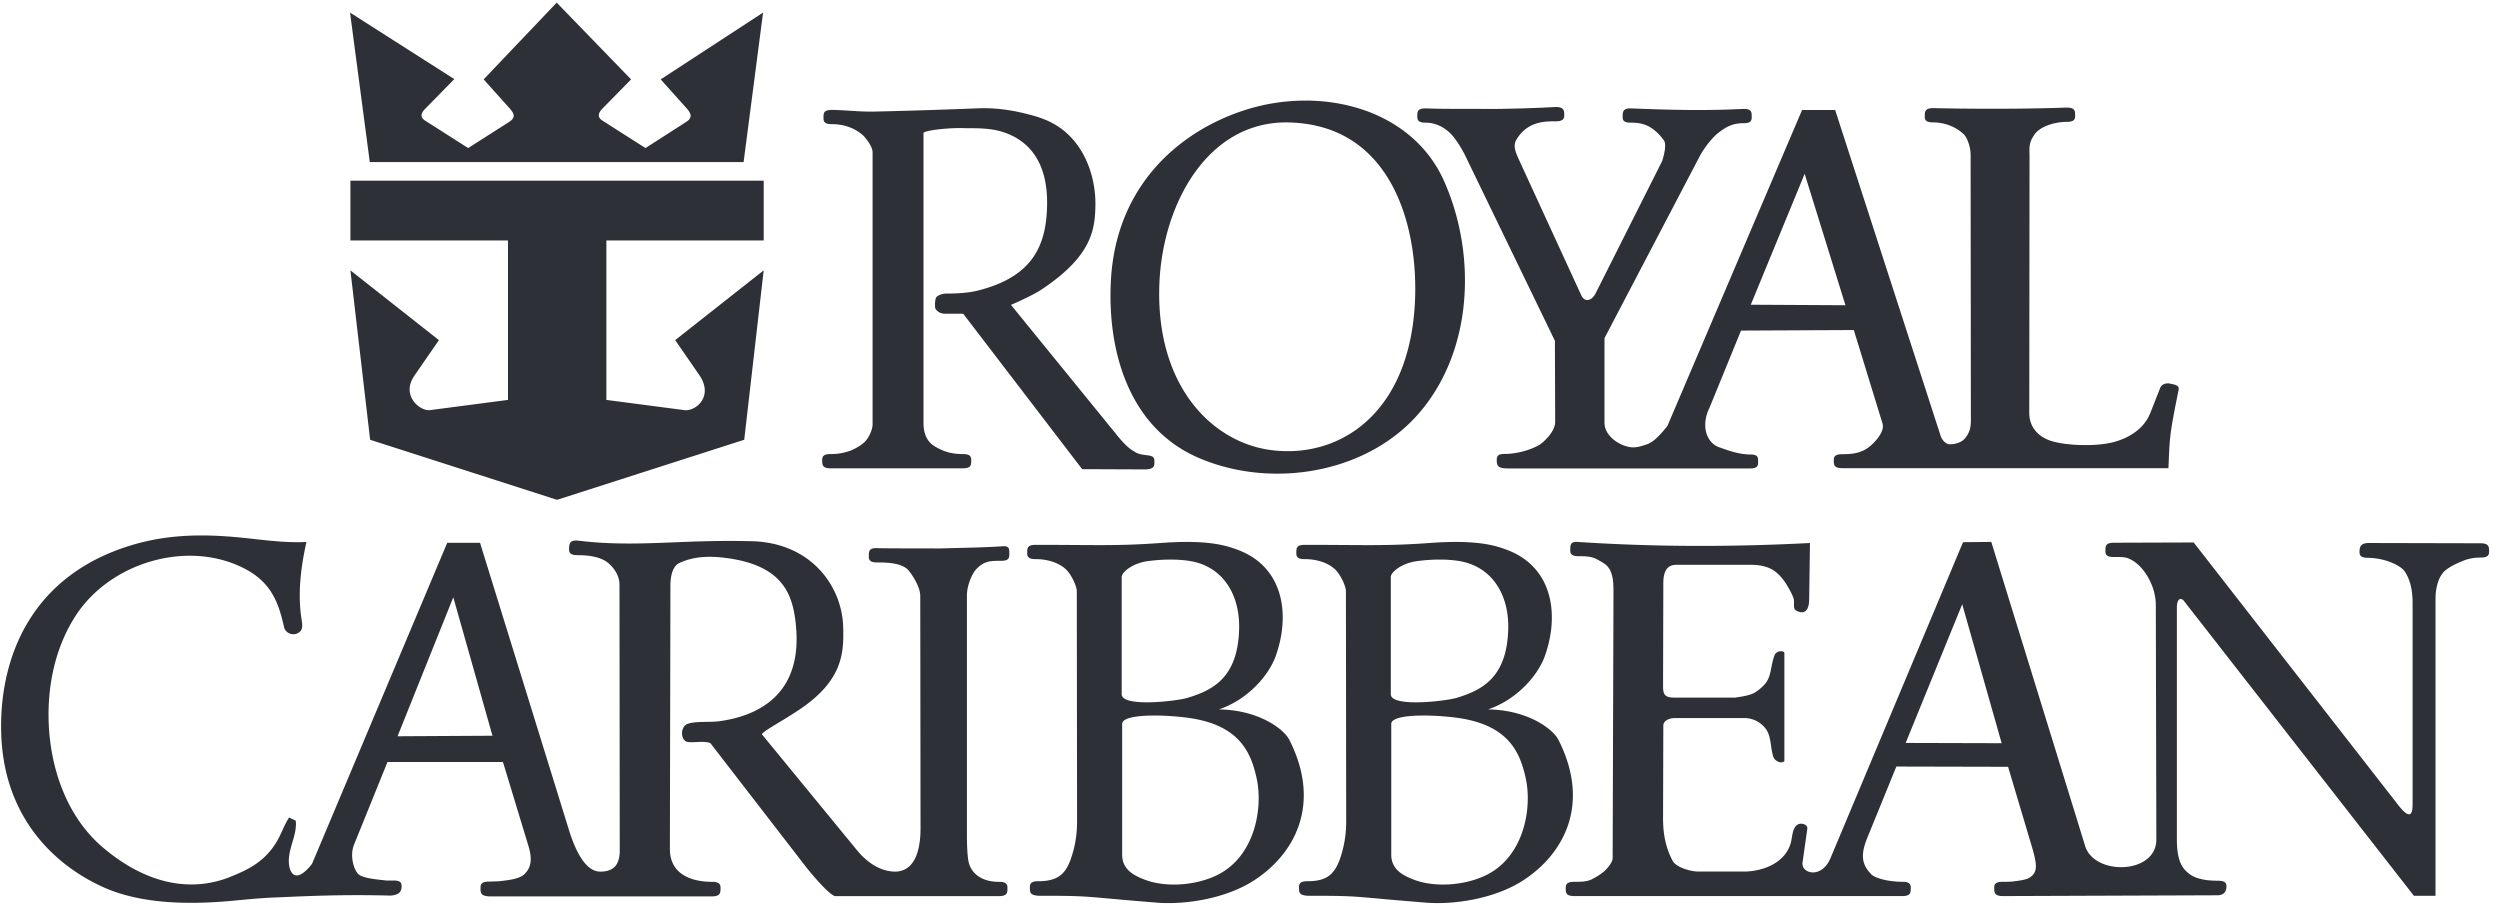
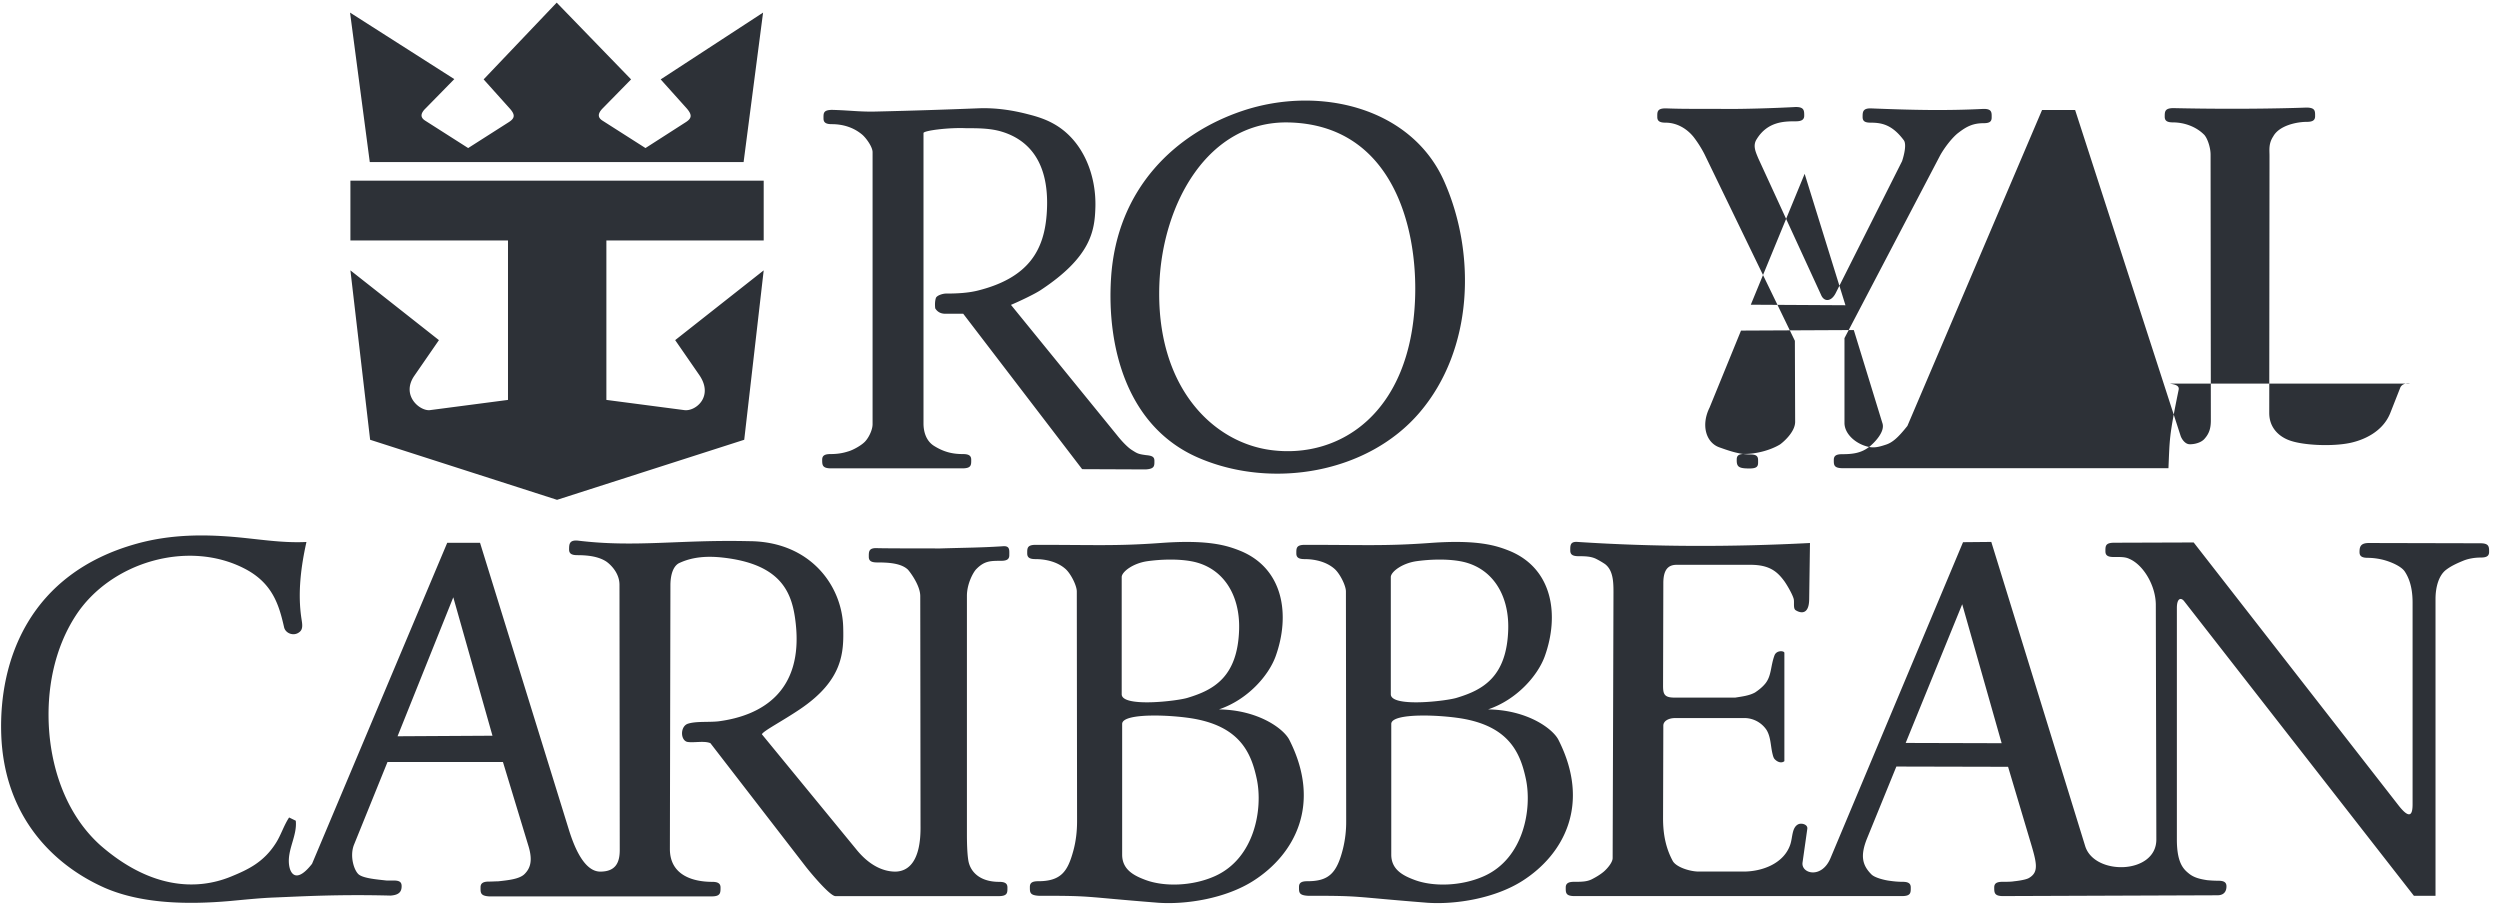
<svg xmlns="http://www.w3.org/2000/svg" height="68" viewBox="0 0 188 68" width="188">
-   <path d="m75.379 41.08c.581-.061.521.283.521.668 0 .304-.181.425-.622.425-.782 0-1.243 0-1.844.608-.221.203-.722 1.094-.722 2.025v17.884c0 .67.018 1.46.104 2.003.13.817.811 1.622 2.322 1.622.441 0 .621.121.621.425 0 .385.02.648-.661.648h-12.272c-.421 0-1.925-1.822-2.225-2.207l-7.179-9.296c-.481-.203-1.303 0-1.764-.101-.502-.162-.502-1.155.06-1.357.622-.203 1.544-.102 2.306-.183 3.267-.426 6.376-2.241 5.815-7.352-.241-2.191-.95-4.453-5.474-4.961-1.083-.122-2.206-.082-3.228.384-.422.162-.722.729-.722 1.722l-.04 19.807c0 1.929 1.657 2.471 3.187 2.471.422 0 .622.121.622.425 0 .405 0 .668-.662.668h-16.742c-.682-.04-.642-.303-.642-.688 0-.304.201-.425.622-.425.26 0 .501-.02.701-.02.742-.082 1.604-.163 1.986-.548.401-.404.641-.951.3-2.085l-1.925-6.34h-8.682l-2.526 6.239c-.341.89.04 2.004.401 2.247.381.264 1.303.345 2.045.426h.521c.441 0 .622.101.622.425 0 .405-.181.668-.842.709-3.93-.101-6.637.06-8.682.142-1.103.04-2.246.162-3.349.263-3.188.283-6.677.223-9.464-.993-3.863-1.715-7.559-5.358-7.772-11.527-.191-5.558 2.102-12.117 10.218-14.356 2.615-.721 5.12-.673 7.141-.511 1.875.151 3.714.487 5.592.39-.421 1.883-.662 3.848-.381 5.731.06.405.16.831-.161 1.054-.401.324-1.042.101-1.143-.385-.376-1.647-.852-3.287-2.927-4.375-4.251-2.228-10.106-.527-12.733 3.504-1.644 2.531-2.225 5.65-2.005 8.668.241 3.22 1.444 6.461 3.87 8.628 3.691 3.21 7.153 3.432 9.821 2.332 1.242-.511 2.45-1.062 3.373-2.535.381-.607.581-1.296.982-1.904l.501.244c.121 1.134-.661 2.187-.501 3.341.101.729.602 1.337 1.725-.101l10.166-24.141h2.466l6.697 21.63c.321 1.012 1.063 3.098 2.346 3.098 1.163 0 1.464-.688 1.464-1.62l-.02-19.949c0-.871-.642-1.499-.983-1.742-.581-.385-1.383-.486-2.185-.486-.441 0-.622-.122-.622-.425 0-.405.02-.729.662-.669 4.331.527 7.619-.081 12.833.041 4.617 0 7.035 3.328 7.118 6.461.05 1.895.001 3.977-3.239 6.168-1.335.903-2.754 1.631-2.877 1.892l7.078 8.628c1.003 1.256 2.065 1.701 2.968 1.701.962-.02 1.925-.749 1.885-3.463l-.02-17.256c0-.789-.742-1.782-.923-1.984-.521-.506-1.523-.547-2.326-.547-.441 0-.621-.122-.621-.425 0-.385-.02-.689.662-.649.681.021 4.05.021 4.712.021 2.085-.061 3.087-.061 4.672-.162zm-45.483 14.287 7.138-.041-2.947-10.409zm156.624-14.513c.661 0 .661.263.661.648 0 .304-.18.425-.622.425-.461 0-.922.081-1.283.223-.441.182-.922.385-1.343.709-.542.425-.782 1.296-.782 2.187v22.319h-1.624l-17.264-22.136c-.241-.325-.562-.264-.562.486v17.417c0 1.803.521 2.248.922 2.572.381.304.843.406 1.364.486.24.021.501.041.822.041.441 0 .622.122.622.425 0 .345-.161.669-.682.669l-16.122.06c-.661 0-.661-.263-.661-.648 0-.303.18-.425.622-.425.341 0 .641 0 .882-.041.02 0 .822-.081 1.102-.243.803-.465.582-1.174.041-2.977l-1.605-5.387-8.401-.02-2.205 5.407c-.522 1.297-.361 2.006.32 2.694.241.263 1.023.445 1.344.486.281.04.621.081 1.002.081.441 0 .622.122.622.425 0 .385.02.648-.662.648h-24.623c-.682 0-.661-.263-.661-.648 0-.303.2-.425.621-.425.541 0 .942 0 1.323-.182.321-.162.662-.365.923-.588.301-.263.661-.709.661-1.012l.061-19.626c0-.911.06-1.964-.642-2.49a6.335 6.335 0 0 0 -.702-.406c-.361-.162-.742-.182-1.283-.182-.441 0-.622-.122-.622-.425 0-.365-.019-.689.542-.648 5.855.384 11.67.384 17.484.081l-.06 4.253c-.02 1.154-.641 1.033-1.002.81-.221-.121-.1-.567-.16-.851-.101-.384-.542-1.114-.703-1.336-.521-.709-1.102-1.236-2.546-1.236h-5.554c-.622 0-1.003.345-1.003 1.377l-.02 7.717c0 .607.08.891.842.891h4.592c.501-.081 1.043-.142 1.484-.385.301-.202.581-.425.802-.709.441-.587.361-1.276.662-2.086.16-.405.741-.344.741-.182v8.142c-.22.182-.521.061-.701-.122-.12-.101-.161-.304-.201-.466-.14-.607-.12-1.235-.441-1.762a2.017 2.017 0 0 0 -1.604-.891h-5.253c-.542 0-.903.243-.903.567l-.02 6.988c0 1.215.221 2.248.722 3.179.24.466 1.283.81 1.965.81h3.368c1.366 0 3.037-.583 3.518-2.051.178-.543.112-1.288.613-1.513.241-.101.702.02.662.344l-.361 2.552c-.1.83 1.444 1.236 2.105-.344l9.966-23.757 2.125-.02 7.058 22.865c.682 2.248 5.354 2.147 5.354-.486l-.04-17.64c0-1.458-.943-3.018-1.985-3.463-.321-.162-.702-.142-1.183-.142-.441 0-.622-.121-.622-.425 0-.385-.02-.649.662-.649l5.975-.02 15.4 19.767c.902 1.155 1.062.628 1.062-.081v-15.169c0-1.276-.341-1.965-.601-2.35-.241-.344-.903-.668-1.564-.85a5.007 5.007 0 0 0 -1.203-.162c-.441 0-.622-.122-.622-.426 0-.385.06-.688.702-.688zm-43.213 15.015 7.218.02-2.967-10.45zm19.88-27.02c.281.061.742.102.642.486-.722 3.524-.662 3.626-.762 5.874h-24.483c-.702 0-.682-.264-.682-.628 0-.324.201-.426.642-.426.782 0 1.444-.081 2.066-.587.34-.283 1.182-1.114.942-1.762l-2.146-6.987-8.482.041-2.365 5.792c-.662 1.336-.261 2.653.761 2.997.522.182 1.424.527 2.286.527.442 0 .602.101.602.425 0 .364.06.628-.642.628h-18.046c-.822 0-.982-.122-.963-.689 0-.304.181-.405.622-.405.822 0 1.885-.263 2.627-.709.18-.121 1.143-.911 1.143-1.701l-.02-6.096-6.798-14.035a8.437 8.437 0 0 0 -.822-1.297c-.541-.668-1.303-1.073-2.105-1.073-.441 0-.622-.121-.622-.425 0-.365-.04-.668.682-.648 1.604.06 2.887.02 4.231.04 1.444.02 3.97-.06 5.454-.142.682-.02.682.264.682.649 0 .303-.201.425-.642.425-.822 0-2.106 0-2.928 1.337-.32.486-.08.972.121 1.458l4.712 10.248c.22.547.762.547 1.103-.122l4.993-9.924c.16-.486.34-1.255.14-1.559-.883-1.195-1.685-1.337-2.507-1.337-.441 0-.601-.121-.601-.425 0-.365 0-.668.641-.648 3.008.121 5.595.182 8.422.04.682-.02.642.284.642.648 0 .304-.161.425-.602.425-.822 0-1.303.264-1.885.709-.441.324-1.063 1.114-1.403 1.742l-7.179 13.711v6.38c0 .79.782 1.539 1.745 1.782.421.102.741.061 1.343-.141.541-.162.983-.588 1.644-1.418l10.126-23.757h2.487l7.94 24.527c.1.263.341.587.642.607.34.02.902-.101 1.162-.425.321-.364.462-.75.462-1.357l-.02-19.99c0-.607-.281-1.337-.522-1.539-.601-.587-1.483-.891-2.306-.891-.441 0-.621-.122-.621-.425 0-.385 0-.648.662-.648 5.514.121 9.464-.021 9.985-.041.682 0 .662.263.662.648 0 .304-.181.426-.622.426-.782 0-2.085.283-2.526 1.093-.361.547-.281 1.013-.281 1.458l-.02 19.342c0 1.154.782 1.782 1.484 2.045 1.025.396 3.275.49 4.612.203.942-.203 2.426-.79 3.007-2.248l.742-1.884c.12-.324.541-.384.742-.324zm-31.527-5.935 7.118.04-3.068-9.883zm-74.23-4.831h-11.83v11.99l5.875.769c.842.102 2.225-1.032 1.103-2.653l-1.805-2.612 6.657-5.246-1.464 12.739-14.076 4.517-14.056-4.517-1.483-12.739 6.657 5.246-1.845 2.673c-1.023 1.479.401 2.673 1.163 2.592l5.875-.769v-11.99h-11.85v-4.496h31.079zm-5.802-9.946-1.945-2.167 7.7-5.023-1.464 11.24h-28.112l-1.484-11.24 7.84 5.002-2.145 2.188c-.421.405-.421.709-.02.951l3.208 2.046 3.048-1.944c.481-.304.501-.567.06-1.053l-1.945-2.167 5.494-5.772 5.594 5.772-2.125 2.167c-.401.405-.401.709 0 .951l3.208 2.046 3.028-1.944c.481-.304.481-.567.06-1.053zm57.025 5.614c2.346 5.387 2.146 12.536-1.904 17.275-3.91 4.577-11.069 5.752-16.522 3.443-5.505-2.307-6.999-8.402-6.677-13.543.427-6.828 4.92-10.918 9.865-12.583 5.824-1.962 12.824-.239 15.238 5.408zm-2.24 8.731c.213-5.601-1.826-13.086-9.482-13.274-6.094-.149-9.51 6.111-9.745 12.131-.303 7.741 4.025 11.983 8.481 12.517 5.126.625 10.421-2.808 10.746-11.374zm-30.389.444 7.96 9.782c.401.507.822.932 1.103 1.114.441.284.502.324 1.103.405.441.041.622.122.622.426 0 .385.02.607-.662.648l-4.772-.02-8.943-11.686h-1.283c-.141 0-.562.02-.822-.405 0 0-.061-.406.04-.75.04-.223.541-.364.762-.364.816 0 1.652-.037 2.42-.23 3.853-.97 4.965-3.088 5.159-5.745.292-3.982-1.445-5.61-3.369-6.197-.862-.264-1.804-.264-2.706-.264-1.304-.06-3.189.183-3.189.365v21.833c0 .607.181 1.275.742 1.66.842.547 1.564.648 2.226.648.441 0 .621.122.621.426 0 .385.021.648-.661.648h-9.885c-.662 0-.662-.263-.662-.648 0-.304.18-.426.622-.426.561 0 .962-.081 1.343-.202.361-.101.922-.425 1.163-.648.3-.243.662-.912.662-1.398v-20.455c0-.405-.502-1.094-.803-1.337-.661-.547-1.463-.769-2.265-.769-.441 0-.622-.122-.622-.426 0-.384-.04-.648.662-.648 1.423.04 2.105.162 3.409.122 2.606-.061 5.093-.142 7.639-.243 1.263-.041 2.506.141 3.729.465.642.162 1.264.365 1.845.689 2.178 1.195 3.238 3.783 3.161 6.302-.054 1.741-.31 3.717-4.143 6.235-.401.263-1.484.789-2.206 1.093zm41.17 32.709c2.458 4.845.398 8.615-2.686 10.592-2.086 1.337-5.034 1.803-7.159 1.661-5.895-.466-4.812-.526-9.003-.526-.682-.041-.661-.264-.661-.669 0-.304.18-.425.621-.425 1.591 0 2.217-.563 2.686-2.443a8.463 8.463 0 0 0 .241-2.073l-.02-17.276c0-.446-.461-1.357-.862-1.702-.601-.526-1.463-.729-2.246-.729-.441 0-.621-.121-.621-.425 0-.385-.02-.648.641-.648 4.512 0 6.096.101 9.425-.142 3.609-.263 4.992.203 5.995.608 3.241 1.353 3.719 4.844 2.627 7.898-.521 1.459-2.106 3.282-4.271 4.011 2.967.04 4.872 1.458 5.293 2.288zm-12.605-12.237v8.81c0 1.013 4.231.506 4.973.263 1.925-.583 3.754-1.546 3.857-5.143.075-2.64-1.24-4.701-3.616-5.125-1.023-.183-2.266-.142-3.289 0-1.103.162-1.925.81-1.925 1.195zm7.012 22.486c2.992-1.344 3.617-5.061 3.148-7.291-.405-1.924-1.222-3.863-4.572-4.516-1.664-.324-5.554-.506-5.554.364v9.823c0 1.134.882 1.58 1.745 1.904 1.41.53 3.534.479 5.233-.284zm-14.644-10.249c2.458 4.845.398 8.615-2.687 10.592-2.085 1.337-5.032 1.803-7.158 1.661-5.895-.466-4.812-.526-9.003-.526-.682-.041-.662-.264-.662-.669 0-.304.181-.425.622-.425 1.733 0 2.225-.746 2.645-2.286.194-.71.282-1.447.282-2.23l-.02-17.276c0-.446-.461-1.357-.862-1.702-.602-.526-1.464-.729-2.246-.729-.441 0-.621-.121-.621-.425 0-.385-.02-.648.641-.648 4.512 0 6.096.101 9.425-.142 3.609-.263 4.992.203 5.995.608 3.241 1.353 3.718 4.844 2.626 7.898-.521 1.459-2.105 3.282-4.271 4.011 2.968.04 4.873 1.458 5.294 2.288zm-12.605-12.237v8.81c0 1.013 4.231.506 4.973.263 1.925-.583 3.754-1.546 3.857-5.143.075-2.64-1.24-4.701-3.616-5.125-1.023-.183-2.266-.142-3.289 0-1.103.162-1.925.81-1.925 1.195zm7.012 22.486c2.992-1.344 3.617-5.061 3.148-7.291-.405-1.924-1.222-3.863-4.572-4.516-1.664-.324-5.554-.506-5.554.364v9.823c0 1.134.882 1.58 1.745 1.904 1.41.53 3.535.479 5.233-.284z" fill="#2d3137" fill-rule="evenodd" />
+   <path d="m75.379 41.08c.581-.061.521.283.521.668 0 .304-.181.425-.622.425-.782 0-1.243 0-1.844.608-.221.203-.722 1.094-.722 2.025v17.884c0 .67.018 1.46.104 2.003.13.817.811 1.622 2.322 1.622.441 0 .621.121.621.425 0 .385.02.648-.661.648h-12.272c-.421 0-1.925-1.822-2.225-2.207l-7.179-9.296c-.481-.203-1.303 0-1.764-.101-.502-.162-.502-1.155.06-1.357.622-.203 1.544-.102 2.306-.183 3.267-.426 6.376-2.241 5.815-7.352-.241-2.191-.95-4.453-5.474-4.961-1.083-.122-2.206-.082-3.228.384-.422.162-.722.729-.722 1.722l-.04 19.807c0 1.929 1.657 2.471 3.187 2.471.422 0 .622.121.622.425 0 .405 0 .668-.662.668h-16.742c-.682-.04-.642-.303-.642-.688 0-.304.201-.425.622-.425.26 0 .501-.02.701-.02.742-.082 1.604-.163 1.986-.548.401-.404.641-.951.3-2.085l-1.925-6.34h-8.682l-2.526 6.239c-.341.89.04 2.004.401 2.247.381.264 1.303.345 2.045.426h.521c.441 0 .622.101.622.425 0 .405-.181.668-.842.709-3.93-.101-6.637.06-8.682.142-1.103.04-2.246.162-3.349.263-3.188.283-6.677.223-9.464-.993-3.863-1.715-7.559-5.358-7.772-11.527-.191-5.558 2.102-12.117 10.218-14.356 2.615-.721 5.12-.673 7.141-.511 1.875.151 3.714.487 5.592.39-.421 1.883-.662 3.848-.381 5.731.06.405.16.831-.161 1.054-.401.324-1.042.101-1.143-.385-.376-1.647-.852-3.287-2.927-4.375-4.251-2.228-10.106-.527-12.733 3.504-1.644 2.531-2.225 5.65-2.005 8.668.241 3.22 1.444 6.461 3.87 8.628 3.691 3.21 7.153 3.432 9.821 2.332 1.242-.511 2.45-1.062 3.373-2.535.381-.607.581-1.296.982-1.904l.501.244c.121 1.134-.661 2.187-.501 3.341.101.729.602 1.337 1.725-.101l10.166-24.141h2.466l6.697 21.63c.321 1.012 1.063 3.098 2.346 3.098 1.163 0 1.464-.688 1.464-1.62l-.02-19.949c0-.871-.642-1.499-.983-1.742-.581-.385-1.383-.486-2.185-.486-.441 0-.622-.122-.622-.425 0-.405.02-.729.662-.669 4.331.527 7.619-.081 12.833.041 4.617 0 7.035 3.328 7.118 6.461.05 1.895.001 3.977-3.239 6.168-1.335.903-2.754 1.631-2.877 1.892l7.078 8.628c1.003 1.256 2.065 1.701 2.968 1.701.962-.02 1.925-.749 1.885-3.463l-.02-17.256c0-.789-.742-1.782-.923-1.984-.521-.506-1.523-.547-2.326-.547-.441 0-.621-.122-.621-.425 0-.385-.02-.689.662-.649.681.021 4.05.021 4.712.021 2.085-.061 3.087-.061 4.672-.162zm-45.483 14.287 7.138-.041-2.947-10.409zm156.624-14.513c.661 0 .661.263.661.648 0 .304-.18.425-.622.425-.461 0-.922.081-1.283.223-.441.182-.922.385-1.343.709-.542.425-.782 1.296-.782 2.187v22.319h-1.624l-17.264-22.136c-.241-.325-.562-.264-.562.486v17.417c0 1.803.521 2.248.922 2.572.381.304.843.406 1.364.486.24.021.501.041.822.041.441 0 .622.122.622.425 0 .345-.161.669-.682.669l-16.122.06c-.661 0-.661-.263-.661-.648 0-.303.18-.425.622-.425.341 0 .641 0 .882-.041.02 0 .822-.081 1.102-.243.803-.465.582-1.174.041-2.977l-1.605-5.387-8.401-.02-2.205 5.407c-.522 1.297-.361 2.006.32 2.694.241.263 1.023.445 1.344.486.281.04.621.081 1.002.081.441 0 .622.122.622.425 0 .385.02.648-.662.648h-24.623c-.682 0-.661-.263-.661-.648 0-.303.2-.425.621-.425.541 0 .942 0 1.323-.182.321-.162.662-.365.923-.588.301-.263.661-.709.661-1.012l.061-19.626c0-.911.06-1.964-.642-2.49a6.335 6.335 0 0 0 -.702-.406c-.361-.162-.742-.182-1.283-.182-.441 0-.622-.122-.622-.425 0-.365-.019-.689.542-.648 5.855.384 11.67.384 17.484.081l-.06 4.253c-.02 1.154-.641 1.033-1.002.81-.221-.121-.1-.567-.16-.851-.101-.384-.542-1.114-.703-1.336-.521-.709-1.102-1.236-2.546-1.236h-5.554c-.622 0-1.003.345-1.003 1.377l-.02 7.717c0 .607.08.891.842.891h4.592c.501-.081 1.043-.142 1.484-.385.301-.202.581-.425.802-.709.441-.587.361-1.276.662-2.086.16-.405.741-.344.741-.182v8.142c-.22.182-.521.061-.701-.122-.12-.101-.161-.304-.201-.466-.14-.607-.12-1.235-.441-1.762a2.017 2.017 0 0 0 -1.604-.891h-5.253c-.542 0-.903.243-.903.567l-.02 6.988c0 1.215.221 2.248.722 3.179.24.466 1.283.81 1.965.81h3.368c1.366 0 3.037-.583 3.518-2.051.178-.543.112-1.288.613-1.513.241-.101.702.02.662.344l-.361 2.552c-.1.83 1.444 1.236 2.105-.344l9.966-23.757 2.125-.02 7.058 22.865c.682 2.248 5.354 2.147 5.354-.486l-.04-17.64c0-1.458-.943-3.018-1.985-3.463-.321-.162-.702-.142-1.183-.142-.441 0-.622-.121-.622-.425 0-.385-.02-.649.662-.649l5.975-.02 15.4 19.767c.902 1.155 1.062.628 1.062-.081v-15.169c0-1.276-.341-1.965-.601-2.35-.241-.344-.903-.668-1.564-.85a5.007 5.007 0 0 0 -1.203-.162c-.441 0-.622-.122-.622-.426 0-.385.06-.688.702-.688zm-43.213 15.015 7.218.02-2.967-10.45zm19.88-27.02c.281.061.742.102.642.486-.722 3.524-.662 3.626-.762 5.874h-24.483c-.702 0-.682-.264-.682-.628 0-.324.201-.426.642-.426.782 0 1.444-.081 2.066-.587.34-.283 1.182-1.114.942-1.762l-2.146-6.987-8.482.041-2.365 5.792c-.662 1.336-.261 2.653.761 2.997.522.182 1.424.527 2.286.527.442 0 .602.101.602.425 0 .364.06.628-.642.628c-.822 0-.982-.122-.963-.689 0-.304.181-.405.622-.405.822 0 1.885-.263 2.627-.709.18-.121 1.143-.911 1.143-1.701l-.02-6.096-6.798-14.035a8.437 8.437 0 0 0 -.822-1.297c-.541-.668-1.303-1.073-2.105-1.073-.441 0-.622-.121-.622-.425 0-.365-.04-.668.682-.648 1.604.06 2.887.02 4.231.04 1.444.02 3.97-.06 5.454-.142.682-.02.682.264.682.649 0 .303-.201.425-.642.425-.822 0-2.106 0-2.928 1.337-.32.486-.08.972.121 1.458l4.712 10.248c.22.547.762.547 1.103-.122l4.993-9.924c.16-.486.34-1.255.14-1.559-.883-1.195-1.685-1.337-2.507-1.337-.441 0-.601-.121-.601-.425 0-.365 0-.668.641-.648 3.008.121 5.595.182 8.422.04.682-.02.642.284.642.648 0 .304-.161.425-.602.425-.822 0-1.303.264-1.885.709-.441.324-1.063 1.114-1.403 1.742l-7.179 13.711v6.38c0 .79.782 1.539 1.745 1.782.421.102.741.061 1.343-.141.541-.162.983-.588 1.644-1.418l10.126-23.757h2.487l7.94 24.527c.1.263.341.587.642.607.34.02.902-.101 1.162-.425.321-.364.462-.75.462-1.357l-.02-19.99c0-.607-.281-1.337-.522-1.539-.601-.587-1.483-.891-2.306-.891-.441 0-.621-.122-.621-.425 0-.385 0-.648.662-.648 5.514.121 9.464-.021 9.985-.041.682 0 .662.263.662.648 0 .304-.181.426-.622.426-.782 0-2.085.283-2.526 1.093-.361.547-.281 1.013-.281 1.458l-.02 19.342c0 1.154.782 1.782 1.484 2.045 1.025.396 3.275.49 4.612.203.942-.203 2.426-.79 3.007-2.248l.742-1.884c.12-.324.541-.384.742-.324zm-31.527-5.935 7.118.04-3.068-9.883zm-74.23-4.831h-11.83v11.99l5.875.769c.842.102 2.225-1.032 1.103-2.653l-1.805-2.612 6.657-5.246-1.464 12.739-14.076 4.517-14.056-4.517-1.483-12.739 6.657 5.246-1.845 2.673c-1.023 1.479.401 2.673 1.163 2.592l5.875-.769v-11.99h-11.85v-4.496h31.079zm-5.802-9.946-1.945-2.167 7.7-5.023-1.464 11.24h-28.112l-1.484-11.24 7.84 5.002-2.145 2.188c-.421.405-.421.709-.02.951l3.208 2.046 3.048-1.944c.481-.304.501-.567.06-1.053l-1.945-2.167 5.494-5.772 5.594 5.772-2.125 2.167c-.401.405-.401.709 0 .951l3.208 2.046 3.028-1.944c.481-.304.481-.567.06-1.053zm57.025 5.614c2.346 5.387 2.146 12.536-1.904 17.275-3.91 4.577-11.069 5.752-16.522 3.443-5.505-2.307-6.999-8.402-6.677-13.543.427-6.828 4.92-10.918 9.865-12.583 5.824-1.962 12.824-.239 15.238 5.408zm-2.24 8.731c.213-5.601-1.826-13.086-9.482-13.274-6.094-.149-9.51 6.111-9.745 12.131-.303 7.741 4.025 11.983 8.481 12.517 5.126.625 10.421-2.808 10.746-11.374zm-30.389.444 7.96 9.782c.401.507.822.932 1.103 1.114.441.284.502.324 1.103.405.441.041.622.122.622.426 0 .385.02.607-.662.648l-4.772-.02-8.943-11.686h-1.283c-.141 0-.562.02-.822-.405 0 0-.061-.406.04-.75.04-.223.541-.364.762-.364.816 0 1.652-.037 2.42-.23 3.853-.97 4.965-3.088 5.159-5.745.292-3.982-1.445-5.61-3.369-6.197-.862-.264-1.804-.264-2.706-.264-1.304-.06-3.189.183-3.189.365v21.833c0 .607.181 1.275.742 1.66.842.547 1.564.648 2.226.648.441 0 .621.122.621.426 0 .385.021.648-.661.648h-9.885c-.662 0-.662-.263-.662-.648 0-.304.18-.426.622-.426.561 0 .962-.081 1.343-.202.361-.101.922-.425 1.163-.648.3-.243.662-.912.662-1.398v-20.455c0-.405-.502-1.094-.803-1.337-.661-.547-1.463-.769-2.265-.769-.441 0-.622-.122-.622-.426 0-.384-.04-.648.662-.648 1.423.04 2.105.162 3.409.122 2.606-.061 5.093-.142 7.639-.243 1.263-.041 2.506.141 3.729.465.642.162 1.264.365 1.845.689 2.178 1.195 3.238 3.783 3.161 6.302-.054 1.741-.31 3.717-4.143 6.235-.401.263-1.484.789-2.206 1.093zm41.17 32.709c2.458 4.845.398 8.615-2.686 10.592-2.086 1.337-5.034 1.803-7.159 1.661-5.895-.466-4.812-.526-9.003-.526-.682-.041-.661-.264-.661-.669 0-.304.18-.425.621-.425 1.591 0 2.217-.563 2.686-2.443a8.463 8.463 0 0 0 .241-2.073l-.02-17.276c0-.446-.461-1.357-.862-1.702-.601-.526-1.463-.729-2.246-.729-.441 0-.621-.121-.621-.425 0-.385-.02-.648.641-.648 4.512 0 6.096.101 9.425-.142 3.609-.263 4.992.203 5.995.608 3.241 1.353 3.719 4.844 2.627 7.898-.521 1.459-2.106 3.282-4.271 4.011 2.967.04 4.872 1.458 5.293 2.288zm-12.605-12.237v8.81c0 1.013 4.231.506 4.973.263 1.925-.583 3.754-1.546 3.857-5.143.075-2.64-1.24-4.701-3.616-5.125-1.023-.183-2.266-.142-3.289 0-1.103.162-1.925.81-1.925 1.195zm7.012 22.486c2.992-1.344 3.617-5.061 3.148-7.291-.405-1.924-1.222-3.863-4.572-4.516-1.664-.324-5.554-.506-5.554.364v9.823c0 1.134.882 1.58 1.745 1.904 1.41.53 3.534.479 5.233-.284zm-14.644-10.249c2.458 4.845.398 8.615-2.687 10.592-2.085 1.337-5.032 1.803-7.158 1.661-5.895-.466-4.812-.526-9.003-.526-.682-.041-.662-.264-.662-.669 0-.304.181-.425.622-.425 1.733 0 2.225-.746 2.645-2.286.194-.71.282-1.447.282-2.23l-.02-17.276c0-.446-.461-1.357-.862-1.702-.602-.526-1.464-.729-2.246-.729-.441 0-.621-.121-.621-.425 0-.385-.02-.648.641-.648 4.512 0 6.096.101 9.425-.142 3.609-.263 4.992.203 5.995.608 3.241 1.353 3.718 4.844 2.626 7.898-.521 1.459-2.105 3.282-4.271 4.011 2.968.04 4.873 1.458 5.294 2.288zm-12.605-12.237v8.81c0 1.013 4.231.506 4.973.263 1.925-.583 3.754-1.546 3.857-5.143.075-2.64-1.24-4.701-3.616-5.125-1.023-.183-2.266-.142-3.289 0-1.103.162-1.925.81-1.925 1.195zm7.012 22.486c2.992-1.344 3.617-5.061 3.148-7.291-.405-1.924-1.222-3.863-4.572-4.516-1.664-.324-5.554-.506-5.554.364v9.823c0 1.134.882 1.58 1.745 1.904 1.41.53 3.535.479 5.233-.284z" fill="#2d3137" fill-rule="evenodd" />
</svg>